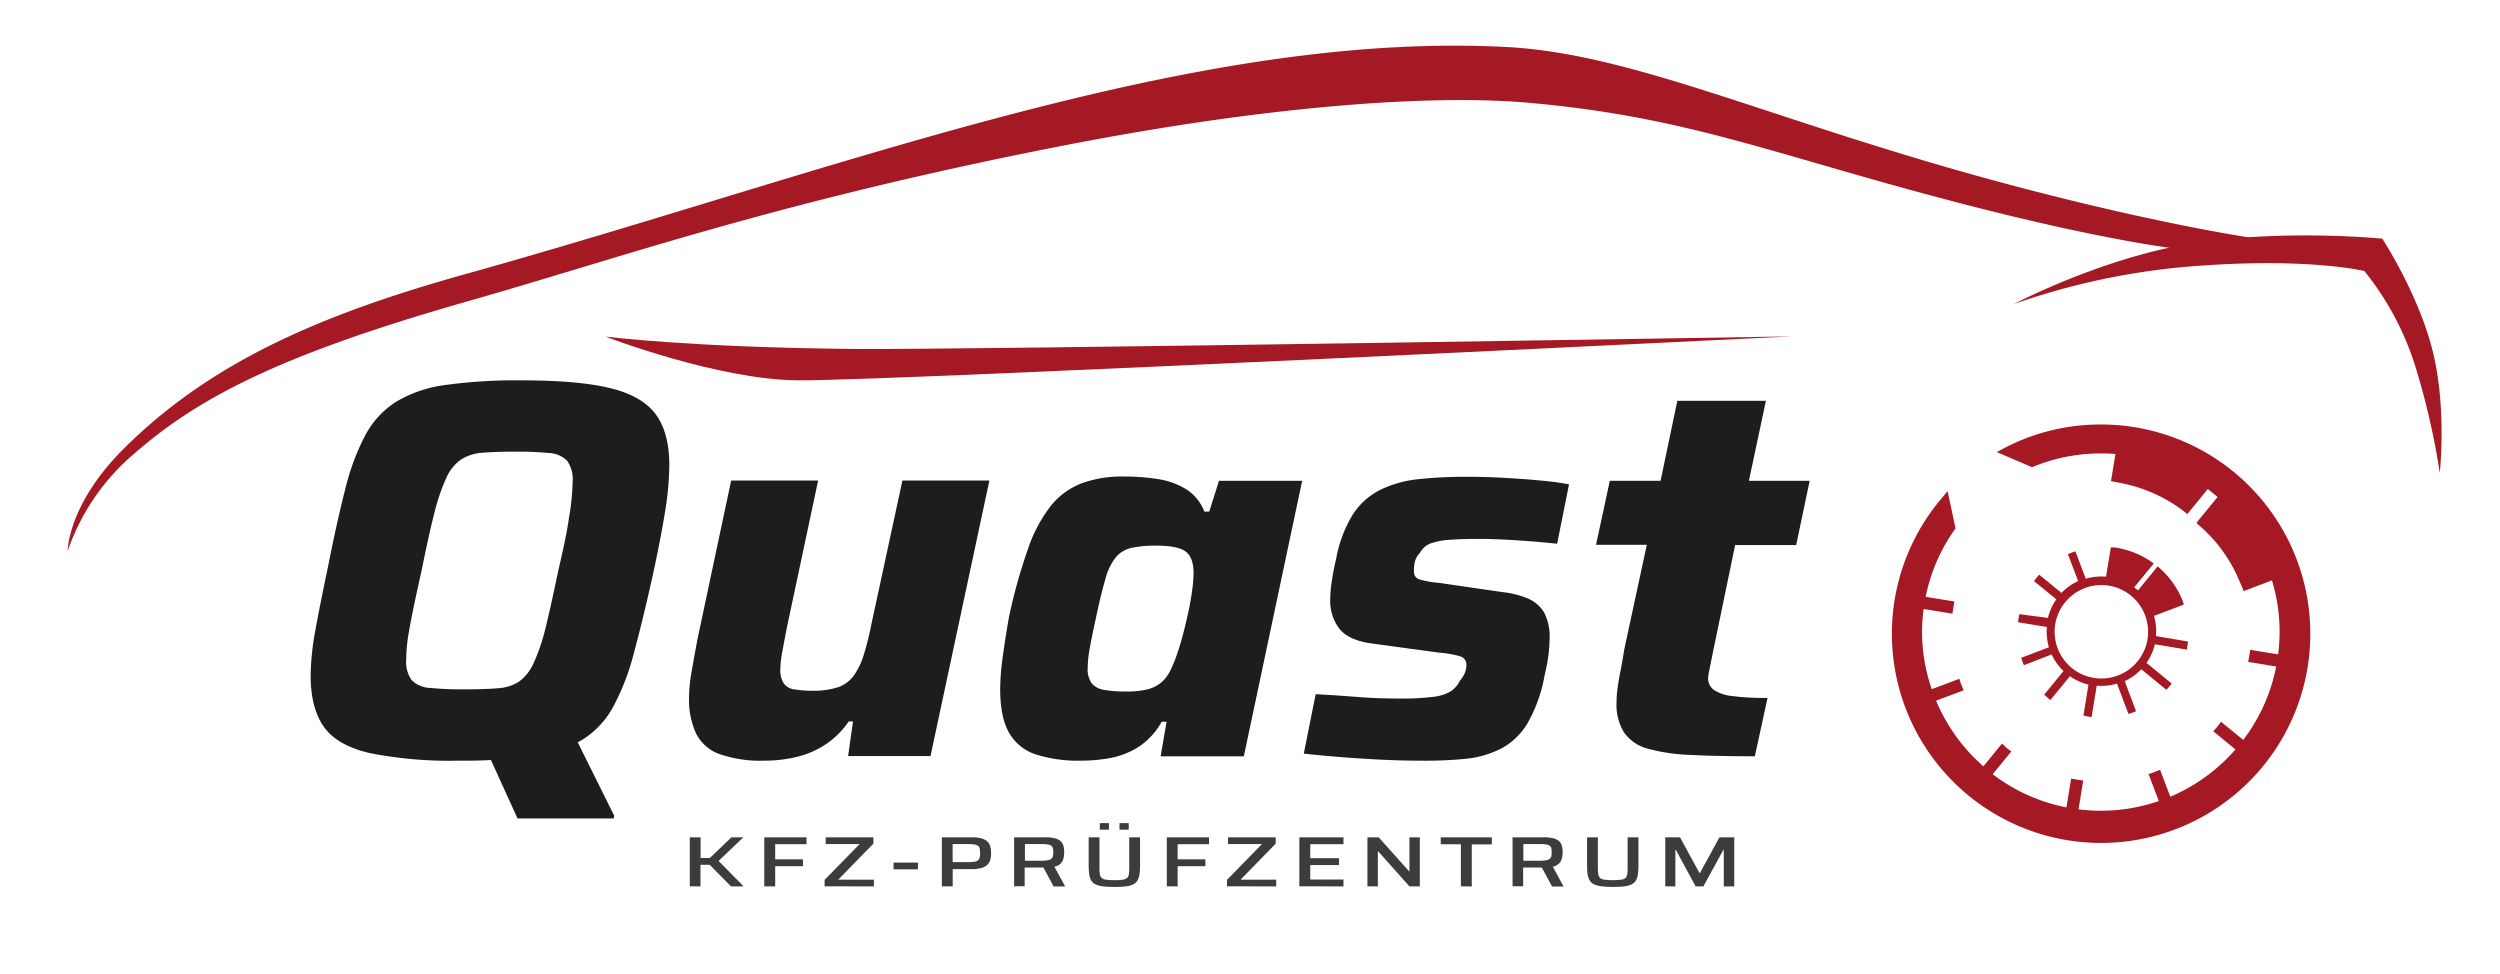
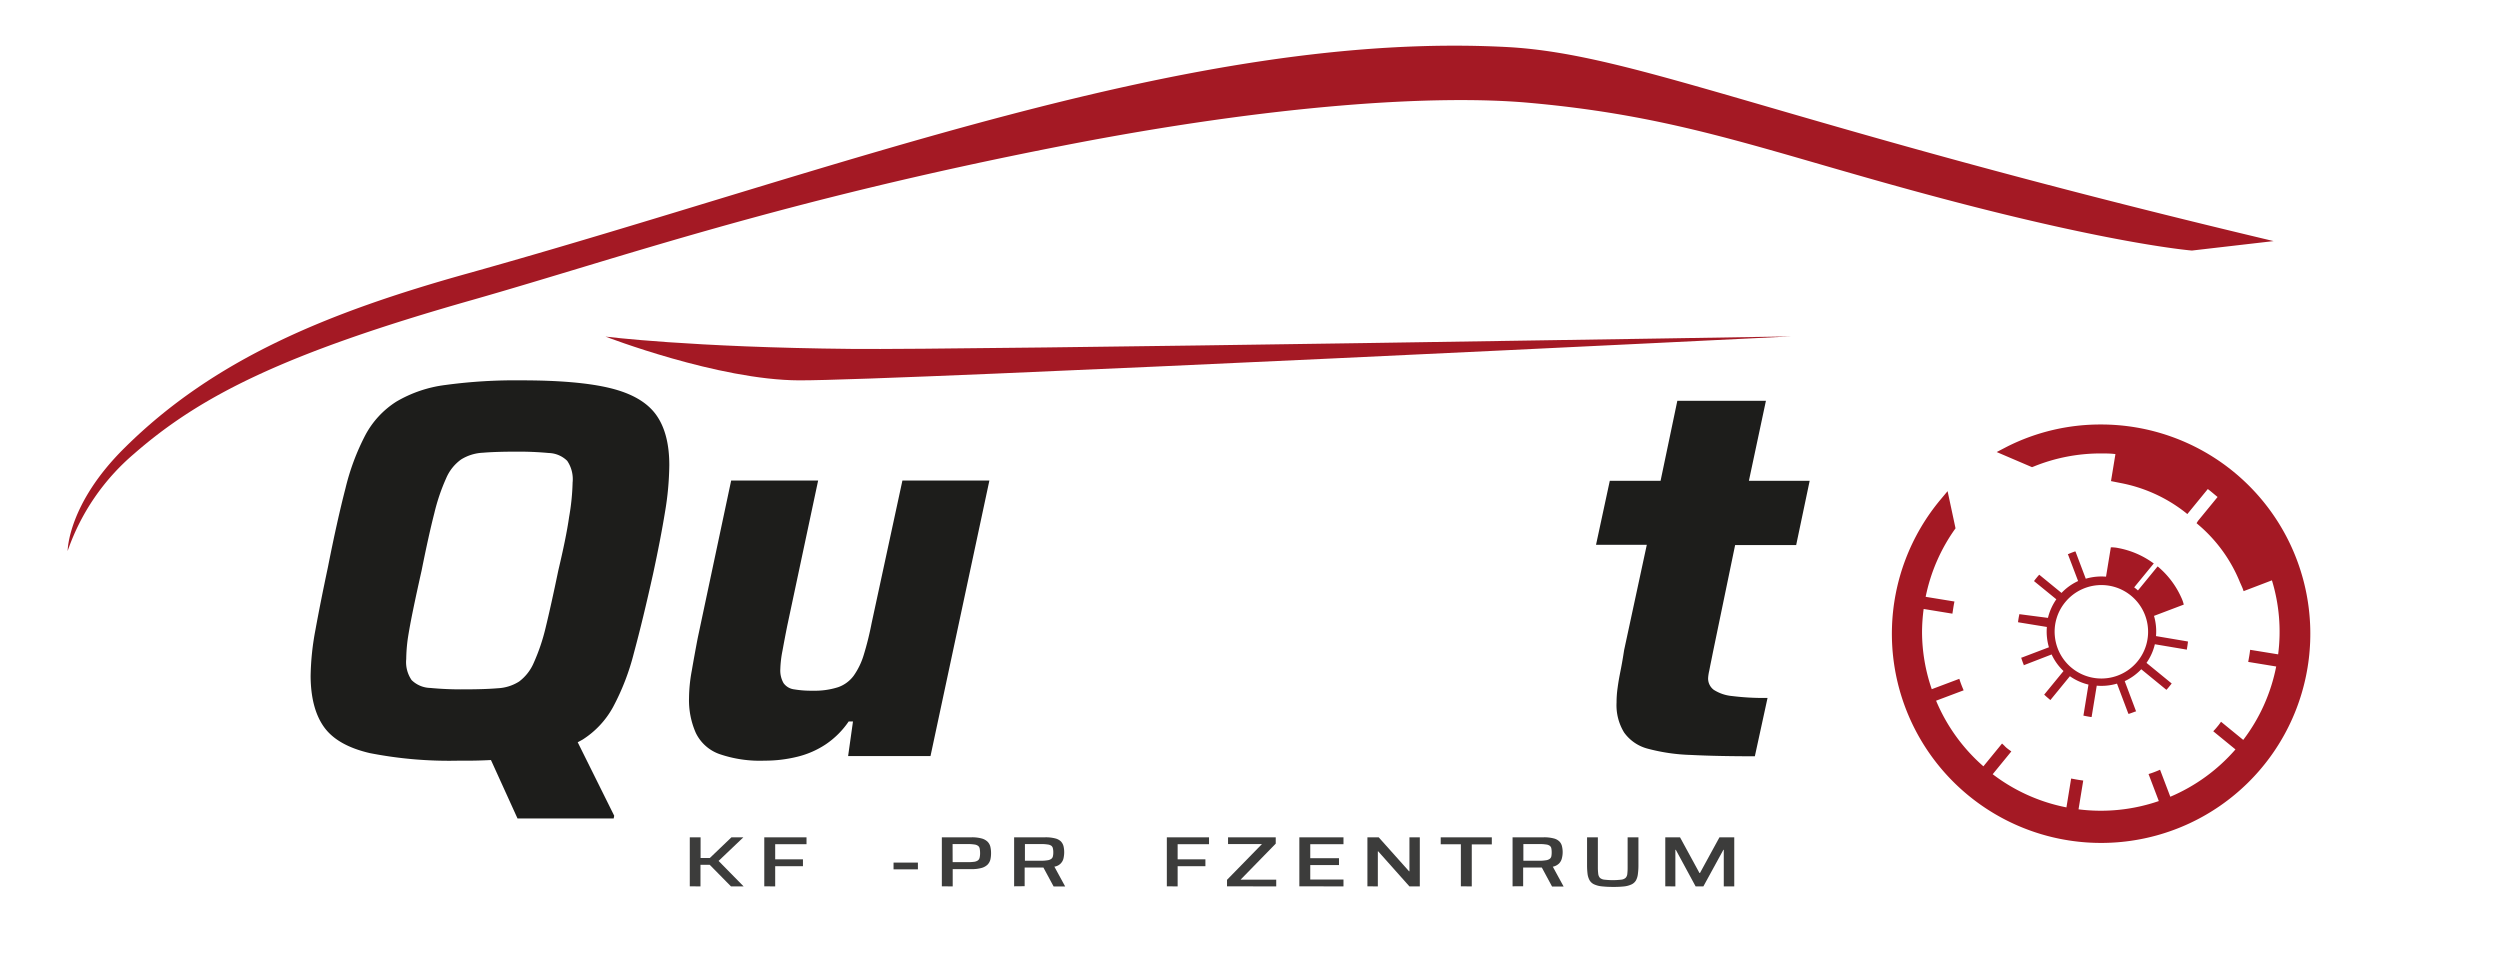
<svg xmlns="http://www.w3.org/2000/svg" viewBox="0 0 462.79 180.26">
  <defs>
    <style>.bda95b91-c7a4-43af-b8ac-5e8fe87dfc4e{fill:#1d1d1b;}.e2dc2566-9d6d-4858-90c7-bf9666e1098c{fill:#a41924;}.b12b981a-2020-4e19-b89a-a64ce09d535c{fill:#3c3c3b;}</style>
  </defs>
  <g id="b3b422ff-fe71-43d0-9ac2-9d67fa2df743" data-name="Logo_Quast">
    <path class="bda95b91-c7a4-43af-b8ac-5e8fe87dfc4e" d="M85,140.81a76.2,76.2,0,0,1-16.55-1.4q-6-1.4-8.45-4.8t-2.5-9.4a49.16,49.16,0,0,1,.9-8.65q.9-4.95,2.3-11.55,1.7-8.6,3.25-14.6a42.92,42.92,0,0,1,3.7-9.9,16.57,16.57,0,0,1,5.7-6.15,23.73,23.73,0,0,1,9.15-3.1,96.14,96.14,0,0,1,14.1-.85q10.5,0,16.4,1.45t8.4,4.85q2.5,3.41,2.5,9.4a55.15,55.15,0,0,1-.8,8.7q-.8,4.91-2.2,11.4-1.91,8.6-3.55,14.65a43.91,43.91,0,0,1-3.85,10,16.51,16.51,0,0,1-5.65,6.05,24.35,24.35,0,0,1-9,3A88.61,88.61,0,0,1,85,140.81Zm1-13.2q3.7,0,6.1-.2a8.1,8.1,0,0,0,4-1.25,8.49,8.49,0,0,0,2.7-3.45,36.23,36.23,0,0,0,2.2-6.5q1-4.09,2.35-10.6c.93-3.93,1.62-7.23,2-9.9a42.49,42.49,0,0,0,.65-6.4,6.05,6.05,0,0,0-1-4,5.06,5.06,0,0,0-3.4-1.45,60.91,60.91,0,0,0-6.25-.25q-3.6,0-6,.2a8.35,8.35,0,0,0-4,1.25,8.24,8.24,0,0,0-2.75,3.45A36.23,36.23,0,0,0,80.4,95q-1.05,4.09-2.35,10.6-.9,4-1.55,7.15t-1,5.4a29.76,29.76,0,0,0-.3,3.85,5.87,5.87,0,0,0,1,3.9,5.13,5.13,0,0,0,3.45,1.45A61.17,61.17,0,0,0,86,127.61Zm9.8,23.9-7-15.4h17.5l7.4,14.9-.1.5Z" />
    <path class="bda95b91-c7a4-43af-b8ac-5e8fe87dfc4e" d="M141.55,140.81a23,23,0,0,1-8.45-1.25,7.72,7.72,0,0,1-4.3-3.9,15,15,0,0,1-1.25-6.45,28.52,28.52,0,0,1,.5-5q.49-2.85,1.1-6.05l6.2-29.2h16.1l-5.7,26.8c-.34,1.67-.63,3.23-.9,4.7a20.13,20.13,0,0,0-.4,3.4,4.69,4.69,0,0,0,.6,2.6,2.84,2.84,0,0,0,1.95,1.15,19.21,19.21,0,0,0,3.45.25,14.21,14.21,0,0,0,4.7-.65,6.07,6.07,0,0,0,2.9-2.15,13.41,13.41,0,0,0,1.85-3.85,56.69,56.69,0,0,0,1.45-5.85l5.7-26.4h16.1l-10.9,51H157l.9-6.4h-.8a15.82,15.82,0,0,1-4.2,4.2,16.6,16.6,0,0,1-5.2,2.3A25,25,0,0,1,141.55,140.81Z" />
-     <path class="bda95b91-c7a4-43af-b8ac-5e8fe87dfc4e" d="M200.15,140.81a25.82,25.82,0,0,1-8.4-1.15,8.85,8.85,0,0,1-4.95-4q-1.65-2.9-1.65-8.1a43.53,43.53,0,0,1,.45-5.8q.45-3.3,1.15-7.4a100.22,100.22,0,0,1,3.55-12.75,26.92,26.92,0,0,1,4.25-8,13.57,13.57,0,0,1,5.7-4.15,21.73,21.73,0,0,1,7.7-1.25,39.74,39.74,0,0,1,6.55.5,13.83,13.83,0,0,1,5.15,1.9,8.54,8.54,0,0,1,3.3,4.1h.9l1.8-5.7h15.4l-10.8,51h-15.4l1.1-6.4h-.9a13.38,13.38,0,0,1-4.35,4.7,15.11,15.11,0,0,1-5.1,2A29.7,29.7,0,0,1,200.15,140.81Zm8.4-12.8a15.58,15.58,0,0,0,3.85-.4,6.44,6.44,0,0,0,2.6-1.3,7,7,0,0,0,1.75-2.4,25.73,25.73,0,0,0,1.1-2.7c.4-1.13.78-2.4,1.15-3.8s.7-2.8,1-4.2.53-2.73.7-4a26.16,26.16,0,0,0,.25-3.1c0-1.93-.49-3.27-1.45-4s-2.79-1.1-5.45-1.1a20.8,20.8,0,0,0-4.55.4,5.33,5.33,0,0,0-2.9,1.7,10.55,10.55,0,0,0-1.95,4q-.81,2.7-1.8,7.4-.71,3.19-1.1,5.4a21,21,0,0,0-.4,3.7,4.52,4.52,0,0,0,.75,2.9,3.8,3.8,0,0,0,2.3,1.2A22.71,22.71,0,0,0,208.55,128Z" />
-     <path class="bda95b91-c7a4-43af-b8ac-5e8fe87dfc4e" d="M262.65,140.81q-3.4,0-7.35-.2t-7.6-.5c-2.44-.2-4.55-.4-6.35-.6l2.2-11c1.4.07,2.81.15,4.25.25l4.1.3c1.3.1,2.58.17,3.85.2s2.46.05,3.6.05a44.79,44.79,0,0,0,5.8-.3,8.31,8.31,0,0,0,3.35-1,4.81,4.81,0,0,0,1.75-2,5.51,5.51,0,0,0,.9-1.4,3.79,3.79,0,0,0,.3-1.5,1.56,1.56,0,0,0-1.1-1.6,19.19,19.19,0,0,0-4-.7l-12.5-1.7q-4.2-.6-5.9-2.7a8.6,8.6,0,0,1-1.7-5.6,23,23,0,0,1,.3-3.3c.2-1.33.46-2.7.8-4.1a23.47,23.47,0,0,1,3.1-8.2,12.88,12.88,0,0,1,5-4.5,20.82,20.82,0,0,1,7.05-2,83.55,83.55,0,0,1,9.15-.45q3.3,0,6.85.2t6.75.5a51.9,51.9,0,0,1,5.2.7l-2.2,11c-1.87-.2-3.69-.37-5.45-.5s-3.44-.23-5-.3-3-.1-4.25-.1c-1.87,0-3.54.05-5,.15a13.76,13.76,0,0,0-3.6.65,3.67,3.67,0,0,0-2.1,1.8,3.36,3.36,0,0,0-.85,1.35,6.2,6.2,0,0,0-.25,2,1.46,1.46,0,0,0,1,1.55,19.76,19.76,0,0,0,3.7.65l11.7,1.7a16.57,16.57,0,0,1,4.6,1.15,6.47,6.47,0,0,1,3.05,2.55,9.62,9.62,0,0,1,1.05,5,26.15,26.15,0,0,1-.2,2.9,31.58,31.58,0,0,1-.7,3.7,27.91,27.91,0,0,1-3.05,8.75,12.69,12.69,0,0,1-4.8,4.8,18.48,18.48,0,0,1-6.7,2A76.18,76.18,0,0,1,262.65,140.81Z" />
    <path class="bda95b91-c7a4-43af-b8ac-5e8fe87dfc4e" d="M324.85,140q-7,0-11.9-.25a34.59,34.59,0,0,1-7.9-1.15,7.77,7.77,0,0,1-4.4-3,9.67,9.67,0,0,1-1.4-5.55,19.15,19.15,0,0,1,.2-2.75c.13-1,.31-2,.55-3.2s.45-2.42.65-3.75l4.2-19.5h-9.4L298,89h9.4l3.1-14.8h16.4L323.75,89H335l-2.5,11.9h-11.3l-4.1,19.8q-.1.5-.3,1.5c-.14.67-.27,1.33-.4,2a8,8,0,0,0-.2,1.3,2.61,2.61,0,0,0,1.05,2.2,7.56,7.56,0,0,0,3.4,1.15,47.58,47.58,0,0,0,6.55.35Z" />
    <path class="e2dc2566-9d6d-4858-90c7-bf9666e1098c" d="M112.09,62.31s15.76,2,45.61,2.28c20.45.22,173.89-2.32,173.89-2.32S166,70.47,147.89,70.41C132.92,70.35,112.09,62.31,112.09,62.31Z" />
-     <path class="e2dc2566-9d6d-4858-90c7-bf9666e1098c" d="M451.64,87.53s1.34-12-1.33-22.62S441,44.18,441,44.18s-17.62-1.77-34.58.78-33.59,11.31-33.59,11.31a130.8,130.8,0,0,1,34.7-7.1c20.17-1.44,30.15,1,30.15,1A53.37,53.37,0,0,1,447,67.46,135.31,135.31,0,0,1,451.64,87.53Z" />
-     <path class="e2dc2566-9d6d-4858-90c7-bf9666e1098c" d="M420.88,44.63s-17.62-2.16-48.38-10.31C328.9,22.77,303,10,279,8.71c-58.48-3.1-124.11,22.83-192.39,41.9-26,7.25-47,15.88-63.51,32.26C12.52,93.29,12.52,102,12.52,102A41.32,41.32,0,0,1,24.82,84c12.25-10.7,27.7-18.56,62.63-28.48C115.16,47.62,144.19,37.25,196.59,27c39.74-7.77,69.3-9.45,86.12-8,29.05,2.55,44.56,9.2,77,17.79,32,8.49,46.05,9.59,46.05,9.59Z" />
+     <path class="e2dc2566-9d6d-4858-90c7-bf9666e1098c" d="M420.88,44.63C328.9,22.77,303,10,279,8.71c-58.48-3.1-124.11,22.83-192.39,41.9-26,7.25-47,15.88-63.51,32.26C12.52,93.29,12.52,102,12.52,102A41.32,41.32,0,0,1,24.82,84c12.25-10.7,27.7-18.56,62.63-28.48C115.16,47.62,144.19,37.25,196.59,27c39.74-7.77,69.3-9.45,86.12-8,29.05,2.55,44.56,9.2,77,17.79,32,8.49,46.05,9.59,46.05,9.59Z" />
    <path class="e2dc2566-9d6d-4858-90c7-bf9666e1098c" d="M373.8,113.69l0,.11c-.1.45-.17.89-.22,1.27l0,.12,5.33.87a10.16,10.16,0,0,0,.38,3.76l-5,1.9-.11,0,0,.11c.13.4.27.81.44,1.21l0,.11,5.17-2a10,10,0,0,0,2.2,3.07l-3.58,4.37.09.08q.36.34.75.66l.21.18.1.08,3.61-4.41a10.1,10.1,0,0,0,3.44,1.55l-.92,5.65,0,.12.12,0c.39.08.8.16,1.26.23l.12,0,.95-5.8a10.32,10.32,0,0,0,3.75-.38l2.11,5.59.11,0c.37-.12.77-.27,1.21-.44l.11,0-2.11-5.61a10.07,10.07,0,0,0,3.06-2.2l4.57,3.74.09.07.08-.09c.15-.16.28-.32.42-.49l.4-.5.07-.1-4.66-3.81a10,10,0,0,0,1.55-3.45l5.93,1,0-.12c.08-.44.14-.87.19-1.27v-.12l-5.91-1a10.24,10.24,0,0,0-.37-3.74l5.51-2.09a6.45,6.45,0,0,0-.47-1.33,16,16,0,0,0-4.22-5.62l-.15-.12-3.64,4.45-.34-.29-.36-.28,3.63-4.43-.17-.11a16,16,0,0,0-6.37-2.73,6.32,6.32,0,0,0-1.41-.14l-.89,5.43a10.32,10.32,0,0,0-3.75.38l-1.86-4.92-.05-.12-.11,0c-.36.13-.78.28-1.19.47l-.11,0,1.9,5a10,10,0,0,0-3.07,2.2l-4.12-3.37-.08.08c-.15.16-.28.32-.42.49s-.27.33-.4.51l-.07.1,4.13,3.37a10.18,10.18,0,0,0-1.55,3.44Zm8.5-2.21a8.65,8.65,0,1,1-1.91,6.33A8.57,8.57,0,0,1,382.3,111.48Z" />
    <path class="e2dc2566-9d6d-4858-90c7-bf9666e1098c" d="M388.89,78.58a38.38,38.38,0,0,0-17.35,4.1l-1.92,1,6.54,2.8.39-.15a32.81,32.81,0,0,1,12.34-2.39c.92,0,1.81,0,2.71.12l-.82,5,1.75.35a27.81,27.81,0,0,1,12,5.44l.38.31,3.79-4.63c.62.46,1.22,1,1.81,1.47l-3.63,4.43-.26.42.37.32a27.5,27.5,0,0,1,7.67,10.64s.42.92.5,1.14l.17.48,5.24-2a32.58,32.58,0,0,1,1.15,13.7l-5.18-.84-.07.51c-.05.42-.13.82-.2,1.23l-.09.5,5.18.85a32.87,32.87,0,0,1-6.1,13.59l-4.11-3.36-.31.43c-.11.16-.25.32-.38.48s-.25.31-.39.46l-.36.39,4.11,3.36a33.09,33.09,0,0,1-12.06,8.76l-1.9-5-.47.2c-.39.16-.77.31-1.16.44l-.5.16,1.9,5a33,33,0,0,1-14.86,1.53l.87-5.33-.51-.07q-.63-.09-1.23-.21l-.5-.09-.87,5.34a32.93,32.93,0,0,1-13.65-6.14l3.45-4.22-.43-.31c-.17-.12-.33-.25-.5-.39A5.2,5.2,0,0,1,371,138l-.39-.36-3.45,4.22a33.1,33.1,0,0,1-8.76-12.15l5.1-1.92-.2-.48c-.16-.39-.31-.77-.44-1.16l-.16-.49-5.1,1.92A32.7,32.7,0,0,1,355.8,117a33.65,33.65,0,0,1,.3-4.27l5.32.87.08-.5c.06-.42.13-.84.2-1.25l.1-.5-5.33-.87A32.86,32.86,0,0,1,362,97.8l-1.47-6.88-1.23,1.47a38.73,38.73,0,1,0,29.64-13.81Z" />
    <path class="b12b981a-2020-4e19-b89a-a64ce09d535c" d="M127.69,164.07V155h2v3.83h1.71l4-3.83h2.21l-4.59,4.37,4.64,4.72h-2.34l-3.94-4h-1.71v4Z" />
    <path class="b12b981a-2020-4e19-b89a-a64ce09d535c" d="M141.48,164.07V155h7.82v1.27h-5.8v2.81h5.14v1.27H143.5v3.74Z" />
-     <path class="b12b981a-2020-4e19-b89a-a64ce09d535c" d="M152.65,164.07v-1.2l6.48-6.62h-6.28V155h8.83v1.17l-6.51,6.67h6.6v1.25Z" />
    <path class="b12b981a-2020-4e19-b89a-a64ce09d535c" d="M165.41,160.93v-1.25h4.51v1.25Z" />
    <path class="b12b981a-2020-4e19-b89a-a64ce09d535c" d="M174.35,164.07V155h5.49a6.78,6.78,0,0,1,1.87.21,2.51,2.51,0,0,1,1.1.6,2,2,0,0,1,.52.93,5,5,0,0,1,.13,1.21,5.27,5.27,0,0,1-.12,1.15,2.11,2.11,0,0,1-.51.94,2.56,2.56,0,0,1-1.12.63,6.7,6.7,0,0,1-1.92.22h-3.43v3.2Zm2-4.47H179a9.64,9.64,0,0,0,1.34-.07,1.52,1.52,0,0,0,.72-.28.9.9,0,0,0,.29-.52,3.53,3.53,0,0,0,.08-.8,4.55,4.55,0,0,0-.07-.82.83.83,0,0,0-.28-.51,1.43,1.43,0,0,0-.71-.27,7.71,7.71,0,0,0-1.32-.08h-2.71Z" />
    <path class="b12b981a-2020-4e19-b89a-a64ce09d535c" d="M187.73,164.07V155h5.72a6.91,6.91,0,0,1,1.88.2,2.31,2.31,0,0,1,1.07.57,2.06,2.06,0,0,1,.48.9,5.11,5.11,0,0,1,.12,1.14,5.25,5.25,0,0,1-.11,1,2,2,0,0,1-1.71,1.62l2,3.67h-2.14l-2-3.71.51.2a1.19,1.19,0,0,1-.29,0h-3.58v3.46Zm2-4.73h2.86a7.7,7.7,0,0,0,1.32-.09,1.47,1.47,0,0,0,.71-.27.8.8,0,0,0,.29-.47,3,3,0,0,0,.07-.72,3.06,3.06,0,0,0-.07-.73.82.82,0,0,0-.27-.48,1.45,1.45,0,0,0-.69-.25,7.4,7.4,0,0,0-1.29-.08h-2.93Z" />
-     <path class="b12b981a-2020-4e19-b89a-a64ce09d535c" d="M206.26,164.18a17.76,17.76,0,0,1-2.12-.11,4.4,4.4,0,0,1-1.38-.38A1.92,1.92,0,0,1,202,163a3.21,3.21,0,0,1-.37-1.19,12.07,12.07,0,0,1-.1-1.72V155h2v5.54a8.38,8.38,0,0,0,.07,1.24,1.21,1.21,0,0,0,.32.73,1.45,1.45,0,0,0,.82.33,10.47,10.47,0,0,0,1.55.09,10.11,10.11,0,0,0,1.55-.09,1.52,1.52,0,0,0,.82-.33,1.27,1.27,0,0,0,.32-.73,10.33,10.33,0,0,0,.06-1.24V155h2v5.07a13.75,13.75,0,0,1-.1,1.72,3.4,3.4,0,0,1-.37,1.19,1.87,1.87,0,0,1-.79.73,4.39,4.39,0,0,1-1.39.38A17.64,17.64,0,0,1,206.26,164.18Zm-2.67-10.6v-1.21h1.69v1.21Zm3.65,0v-1.21h1.7v1.21Z" />
    <path class="b12b981a-2020-4e19-b89a-a64ce09d535c" d="M216,164.07V155h7.81v1.27H218v2.81h5.14v1.27H218v3.74Z" />
    <path class="b12b981a-2020-4e19-b89a-a64ce09d535c" d="M227.14,164.07v-1.2l6.47-6.62h-6.28V155h8.83v1.17l-6.51,6.67h6.6v1.25Z" />
    <path class="b12b981a-2020-4e19-b89a-a64ce09d535c" d="M240.53,164.07V155h8.17v1.27h-6.15v2.6h5.32v1.27h-5.32v2.68h6.15v1.27Z" />
    <path class="b12b981a-2020-4e19-b89a-a64ce09d535c" d="M253.13,164.07V155h2.09l5.62,6.29h.07V155h1.92v9.09h-1.92l-5.78-6.49h-.07v6.49Z" />
    <path class="b12b981a-2020-4e19-b89a-a64ce09d535c" d="M270.43,164.07v-7.78H266.7V155h9.46v1.31h-3.71v7.78Z" />
    <path class="b12b981a-2020-4e19-b89a-a64ce09d535c" d="M280,164.07V155h5.73a6.84,6.84,0,0,1,1.87.2,2.26,2.26,0,0,1,1.07.57,1.88,1.88,0,0,1,.48.9,4.59,4.59,0,0,1,0,2.13,2.14,2.14,0,0,1-.5,1,2.28,2.28,0,0,1-1.2.64l2,3.67h-2.14l-2-3.71.52.2a1.21,1.21,0,0,1-.3,0h-3.57v3.46Zm2-4.73h2.85a7.54,7.54,0,0,0,1.32-.09,1.51,1.51,0,0,0,.72-.27.8.8,0,0,0,.29-.47,3.66,3.66,0,0,0,.06-.72,3.77,3.77,0,0,0-.06-.73.79.79,0,0,0-.28-.48,1.4,1.4,0,0,0-.68-.25,7.53,7.53,0,0,0-1.3-.08h-2.92Z" />
    <path class="b12b981a-2020-4e19-b89a-a64ce09d535c" d="M298.57,164.18a18,18,0,0,1-2.13-.11,4.4,4.4,0,0,1-1.38-.38,1.89,1.89,0,0,1-.8-.73,3.4,3.4,0,0,1-.38-1.19,14,14,0,0,1-.09-1.72V155h2v5.54a10,10,0,0,0,.07,1.24,1.34,1.34,0,0,0,.32.73,1.49,1.49,0,0,0,.83.33,13.39,13.39,0,0,0,3.1,0,1.45,1.45,0,0,0,.81-.33,1.21,1.21,0,0,0,.32-.73,10.33,10.33,0,0,0,.06-1.24V155h2v5.07a12.07,12.07,0,0,1-.1,1.72,3.21,3.21,0,0,1-.36,1.19,1.89,1.89,0,0,1-.8.73,4.4,4.4,0,0,1-1.38.38A17.76,17.76,0,0,1,298.57,164.18Z" />
    <path class="b12b981a-2020-4e19-b89a-a64ce09d535c" d="M308.27,164.07V155H311l3.6,6.61h.09l3.61-6.61h2.74v9.09h-1.94v-6.78h-.07l-3.71,6.78h-1.43l-3.67-6.78h-.08v6.78Z" />
  </g>
</svg>